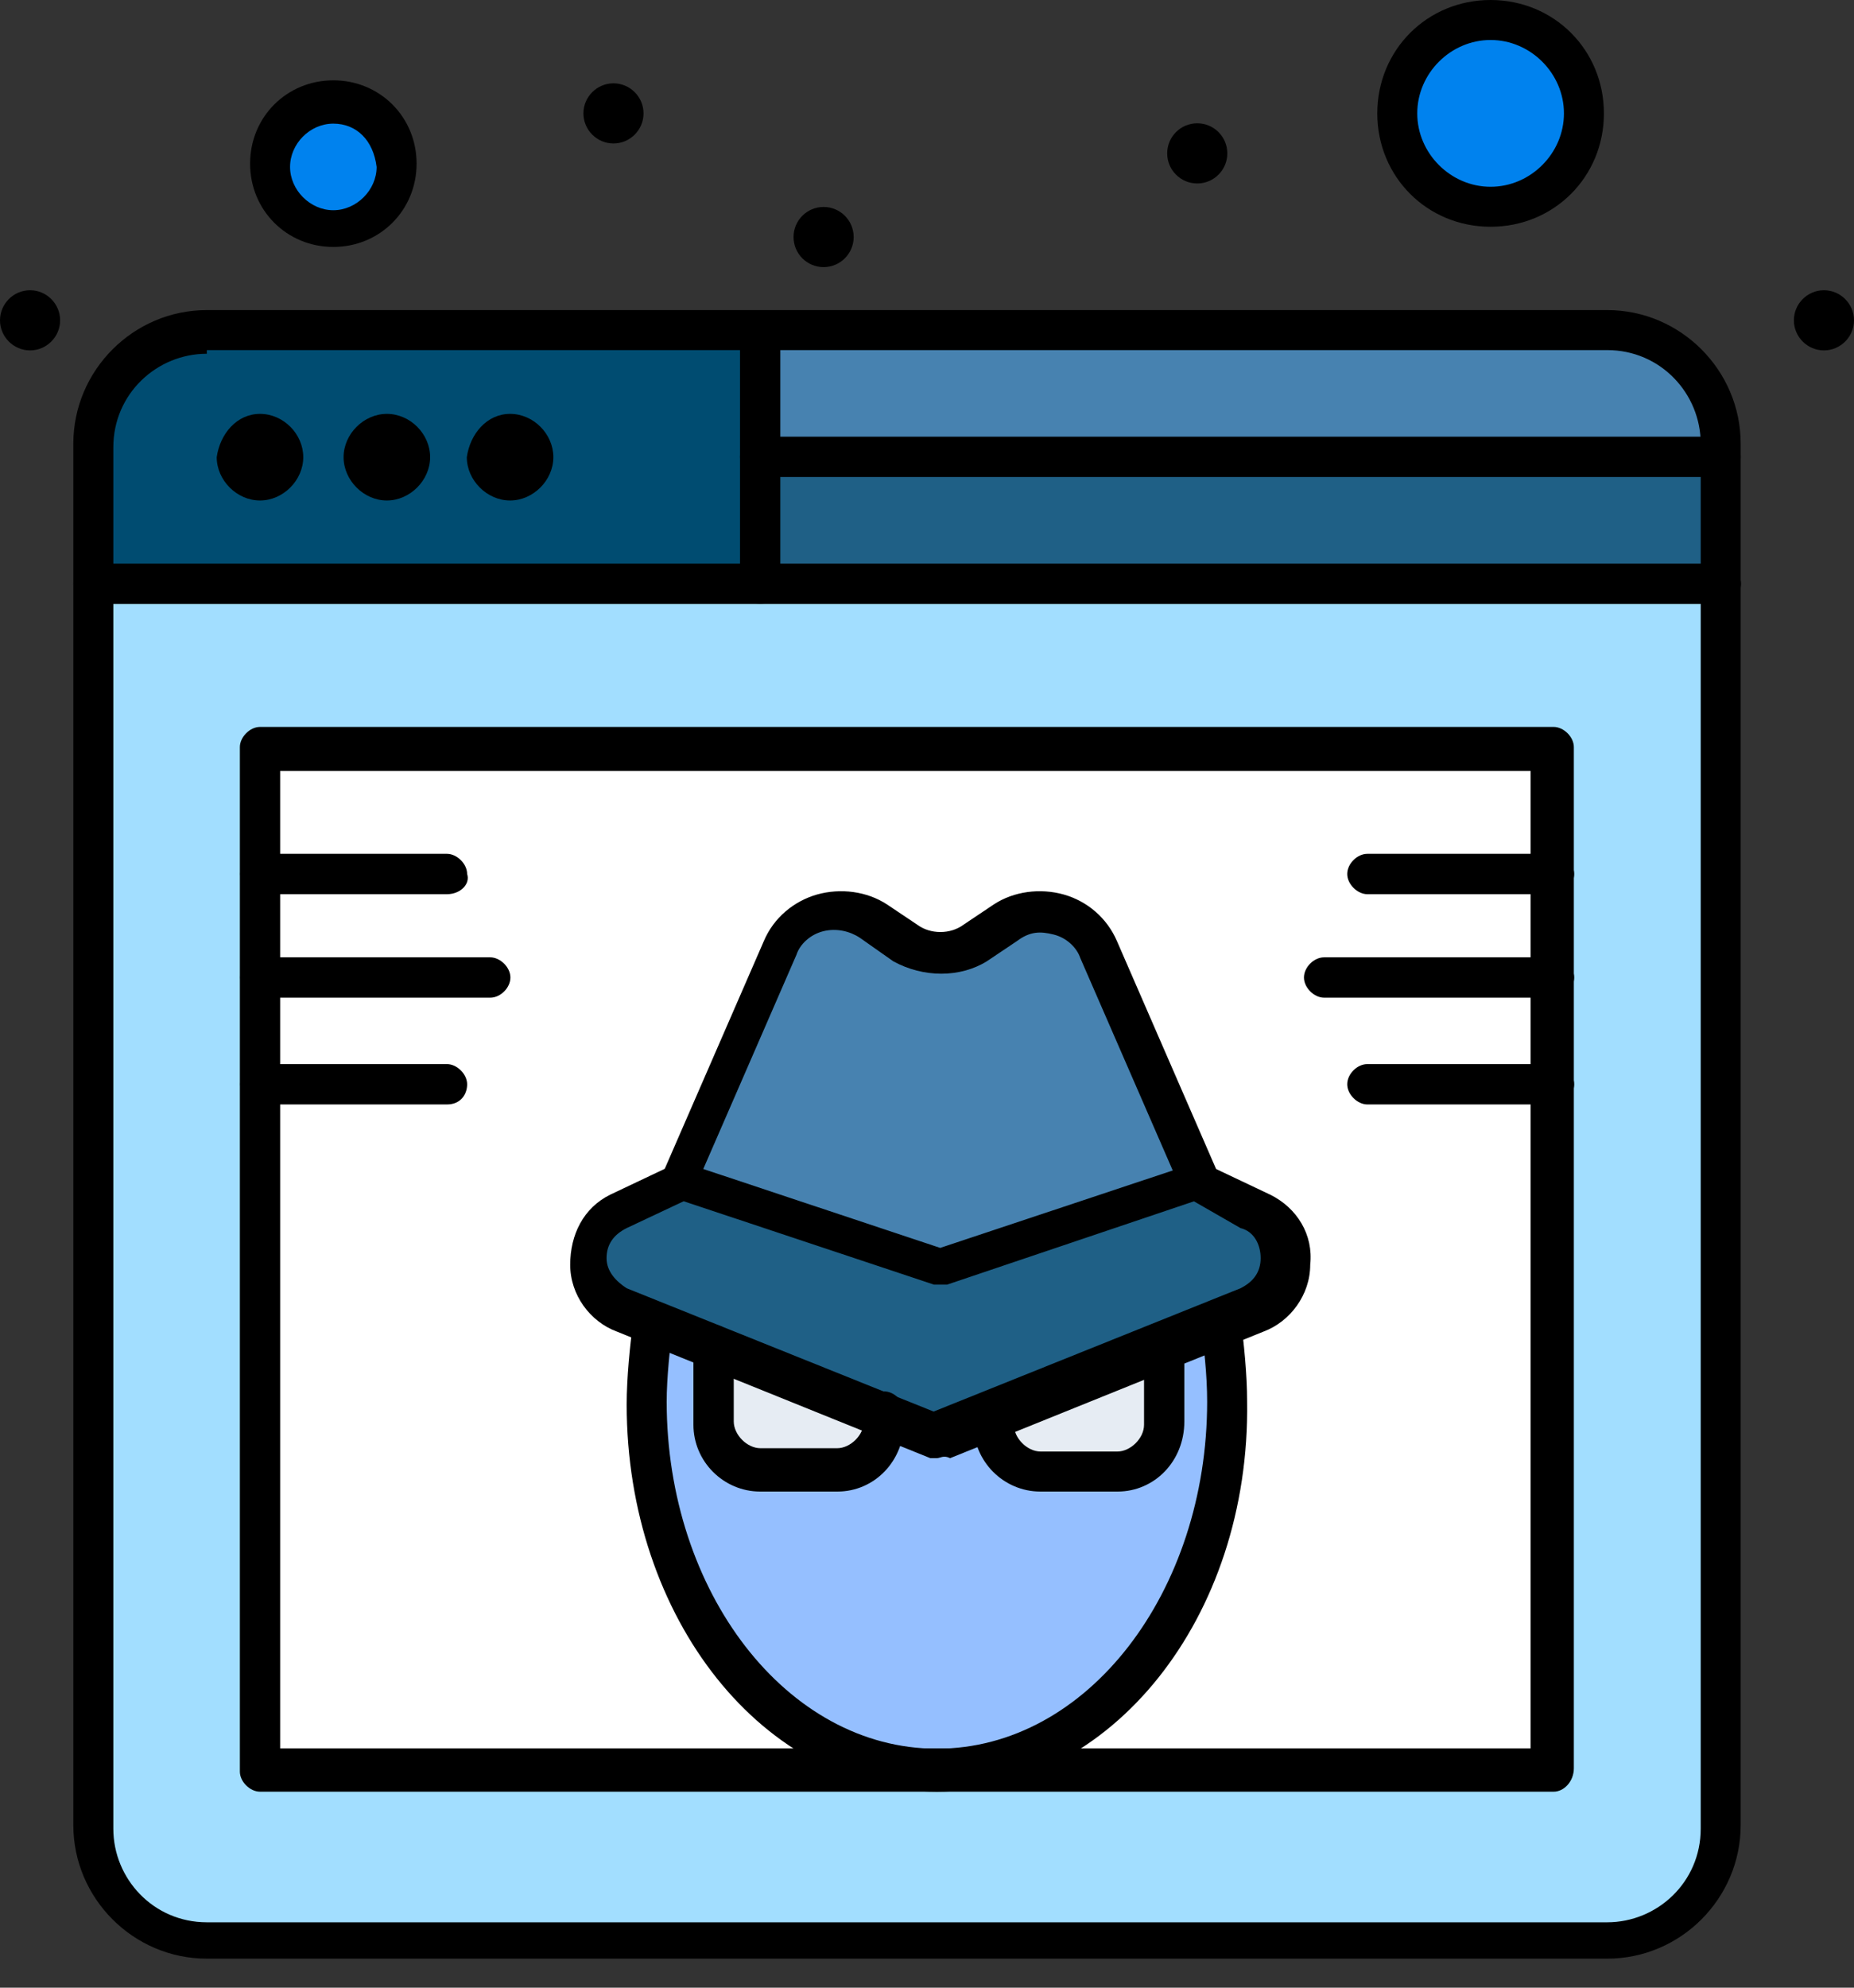
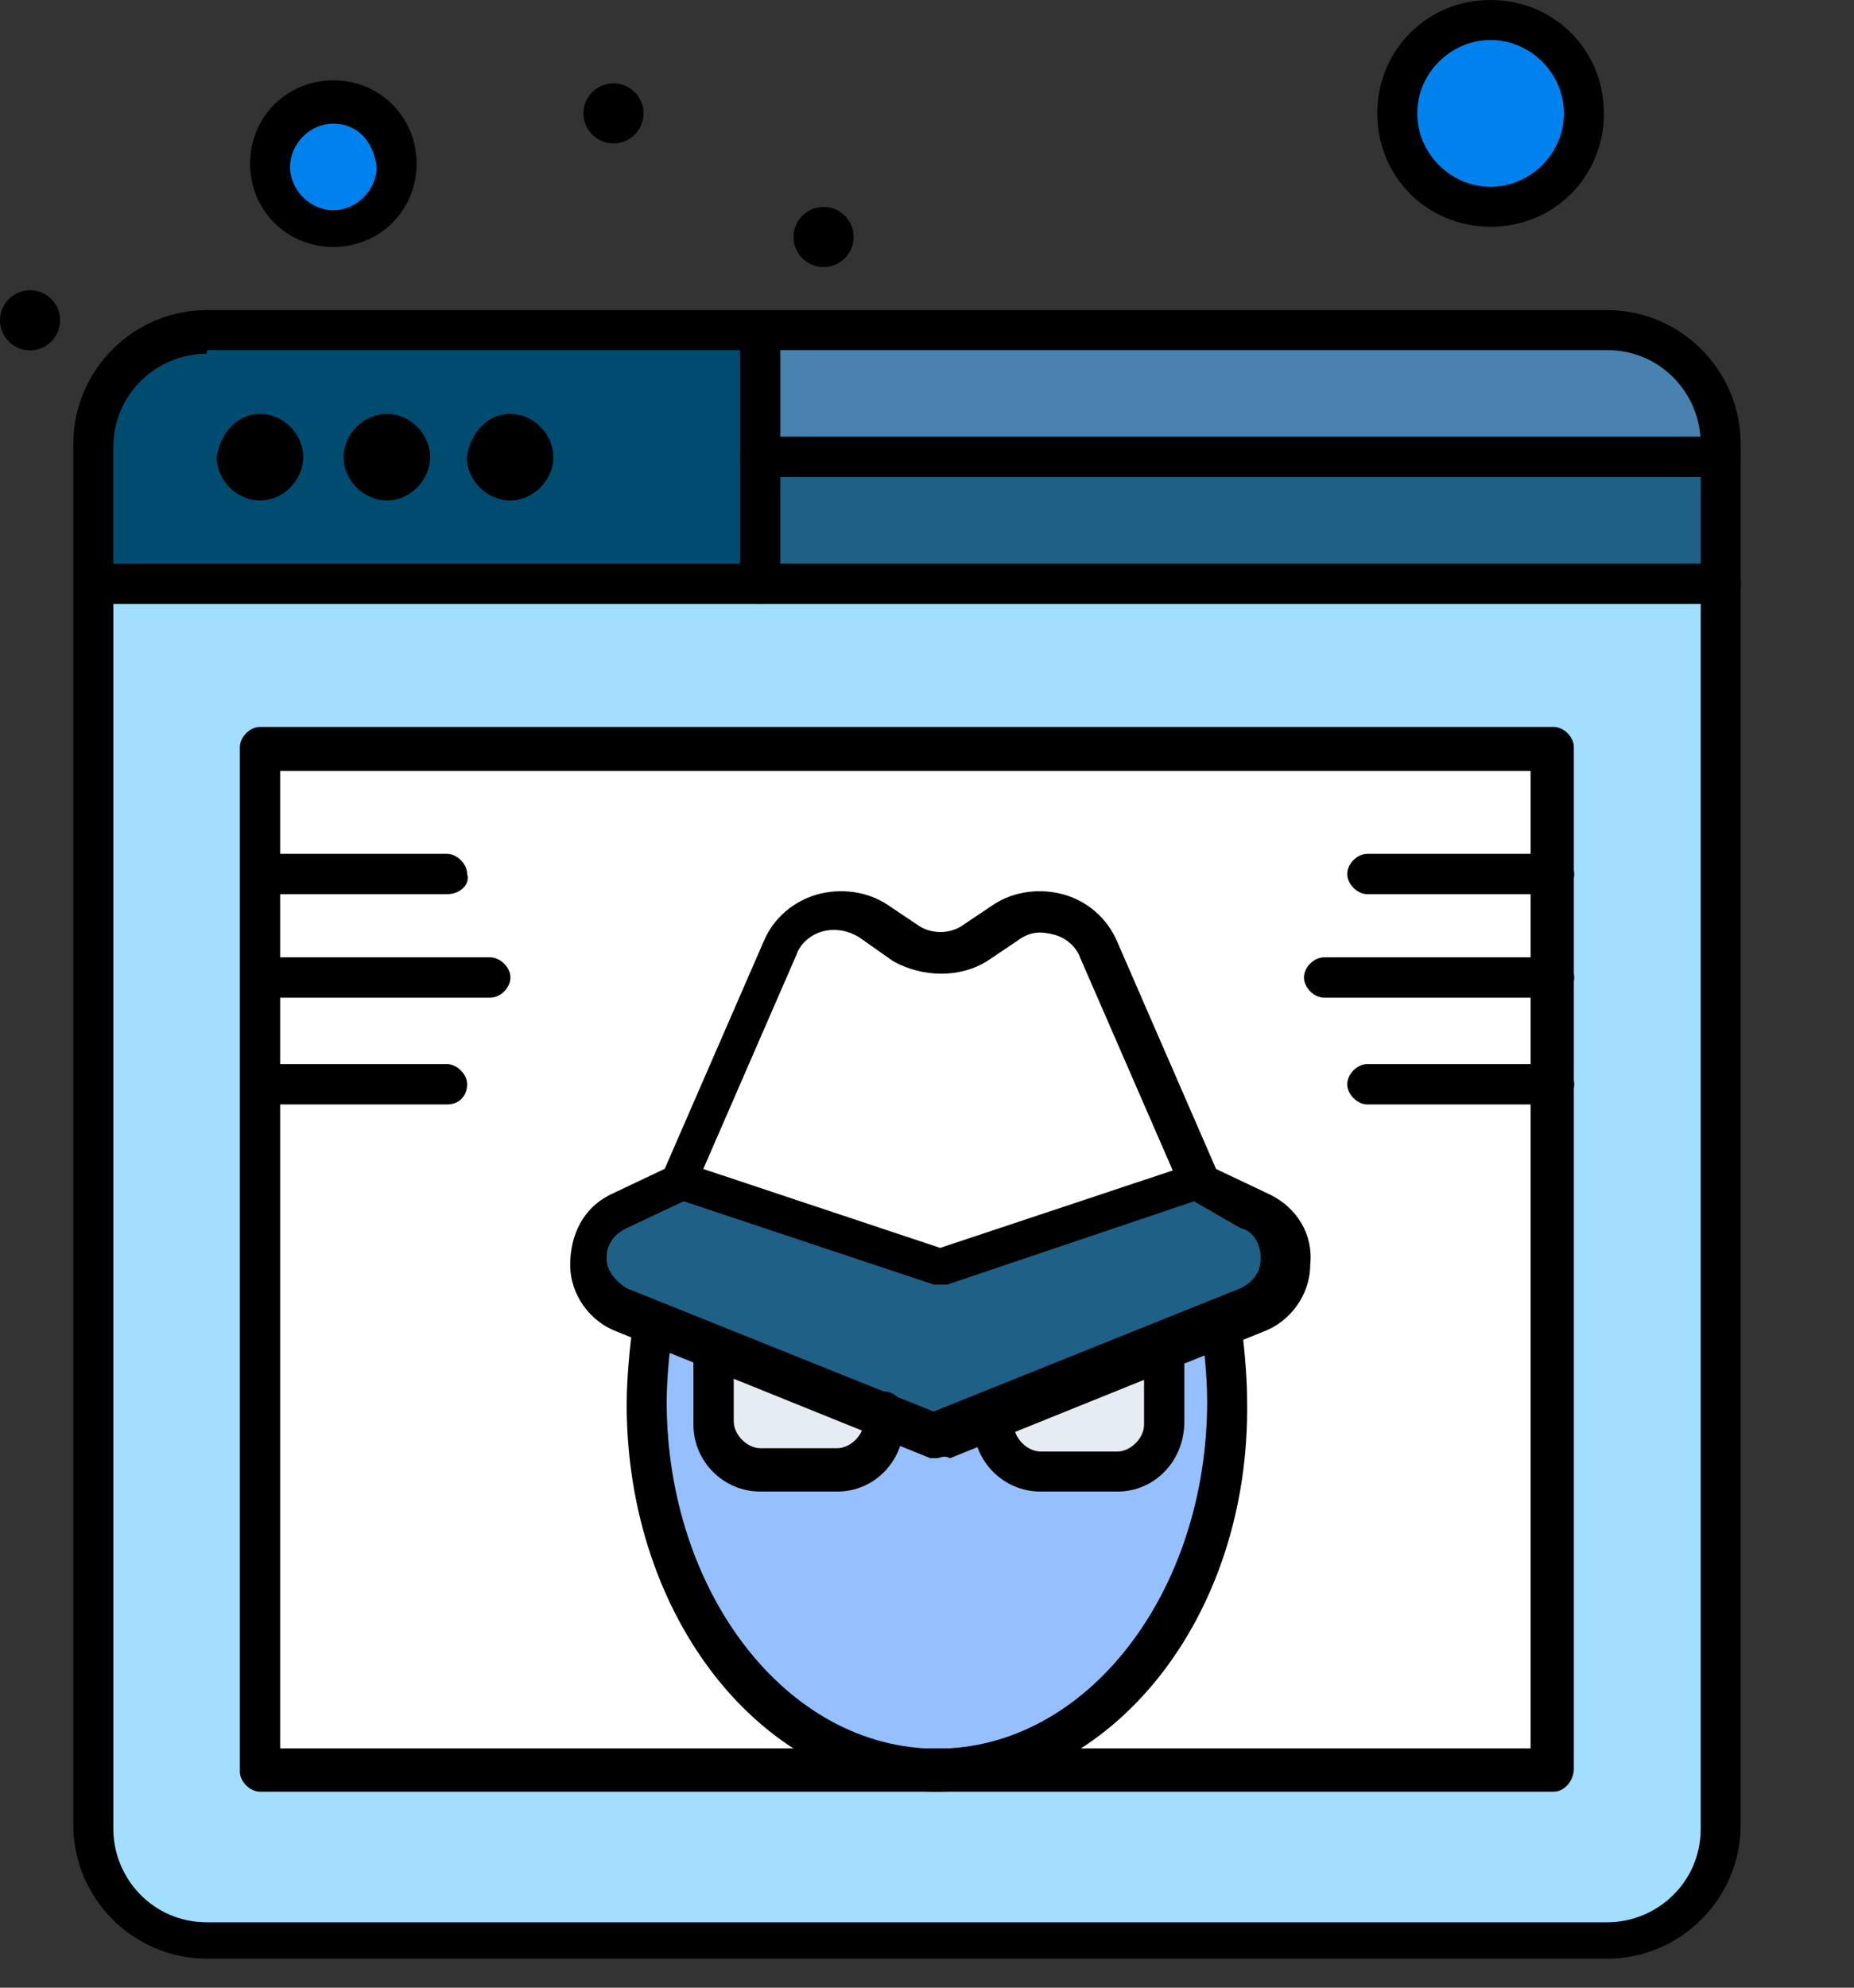
<svg xmlns="http://www.w3.org/2000/svg" width="56" height="60" viewBox="0 0 56 60" fill="none">
  <rect x="0" y="0" width="56" height="60" fill="#333333" stroke="none" />
  <g id="_x31_" clip-path="url(#clip0_466_4255)">
    <g id="_x39_15_x2C__Browser_x2C__Crime_x2C__Hack_x2C__Hacker_x2C__Website">
      <g id="Group">
-         <path id="Vector" d="M55.092 8.761C55.591 8.761 56 9.17 56 9.669C56 10.168 55.591 10.577 55.092 10.577C54.593 10.577 54.184 10.168 54.184 9.669C54.184 9.17 54.593 8.761 55.092 8.761Z" fill="black" />
        <path id="Vector_2" d="M51.969 17.523V55.092C51.969 57.008 50.462 58.515 48.546 58.515H6.247C4.331 58.515 2.824 57.008 2.824 55.092V17.523H51.979H51.969Z" fill="#A2DEFF" />
        <path id="Vector_3" d="M51.969 13.801H22.961V17.633H51.969V13.801Z" fill="#1F6086" />
        <path id="Vector_4" d="M51.969 13.392V13.791H22.961V9.959H48.546C50.362 9.959 51.969 11.466 51.969 13.382V13.392Z" fill="#4782B0" />
        <path id="Vector_5" d="M45.023 0.608C46.63 0.608 47.847 1.916 47.847 3.432C47.847 5.039 46.54 6.256 45.023 6.256C43.507 6.256 42.2 4.949 42.2 3.432C42.2 1.816 43.407 0.608 45.023 0.608Z" fill="#0082EE" />
        <path id="Vector_6" d="M46.939 32.63V53.376H7.853V22.552H46.929V32.62L46.939 32.63Z" fill="white" />
        <path id="Vector_7" d="M19.738 39.885L18.83 39.585C17.522 39.086 17.423 37.17 18.73 36.562L20.646 35.654L28.399 38.268L36.053 35.544L37.969 36.452C39.276 37.061 39.176 38.967 37.869 39.475L36.961 39.875L35.145 40.583L30.006 42.699L28.399 43.407L26.783 42.699L21.444 40.583L19.728 39.875L19.738 39.885Z" fill="#1F6086" />
        <path id="Vector_8" d="M36.861 39.885C36.861 39.885 36.562 39.984 35.953 40.184L35.145 40.583C33.129 41.391 29.906 42.699 28.299 43.307C28.299 43.307 23.969 41.591 21.454 40.583L20.955 40.383C20.147 40.084 19.648 39.885 19.648 39.885C19.548 40.593 19.448 41.601 19.448 42.299C19.448 48.446 23.38 53.376 28.209 53.376C33.039 53.376 36.971 48.436 36.971 42.299C37.071 41.591 36.971 40.583 36.871 39.885H36.861Z" fill="#95BFFF" />
-         <path id="Vector_9" d="M36.163 5.538C36.664 5.538 37.071 5.131 37.071 4.63C37.071 4.128 36.664 3.722 36.163 3.722C35.661 3.722 35.255 4.128 35.255 4.63C35.255 5.131 35.661 5.538 36.163 5.538Z" fill="black" />
-         <path id="Vector_10" d="M33.039 28.609L36.063 35.554L28.309 38.168L20.556 35.554L23.579 28.609C24.078 27.501 25.396 27.102 26.403 27.8L27.311 28.409C27.92 28.808 28.718 28.808 29.427 28.409L30.335 27.8C31.343 27.192 32.65 27.601 33.059 28.609H33.039Z" fill="#4782B0" />
        <path id="Vector_11" d="M35.155 40.593V42.908C35.155 43.716 34.546 44.315 33.748 44.315H31.433C30.624 44.315 30.026 43.706 30.026 42.908V42.608L35.165 40.593H35.155Z" fill="#E6ECF3" />
        <path id="Vector_12" d="M26.693 42.708V43.008C26.693 43.816 26.084 44.415 25.286 44.415H22.971C22.163 44.415 21.564 43.806 21.564 43.008V40.593L26.703 42.708H26.693Z" fill="#E6ECF3" />
        <path id="Vector_13" d="M24.877 8.063C25.378 8.063 25.785 7.657 25.785 7.155C25.785 6.654 25.378 6.247 24.877 6.247C24.375 6.247 23.969 6.654 23.969 7.155C23.969 7.657 24.375 8.063 24.877 8.063Z" fill="black" />
        <path id="Vector_14" d="M22.961 13.8V17.632H2.824V13.401C2.824 11.485 4.331 9.979 6.247 9.979H22.961V13.81V13.8Z" fill="#004C71" />
        <path id="Vector_15" d="M18.53 2.515C19.029 2.515 19.438 2.924 19.438 3.423C19.438 3.922 19.029 4.331 18.53 4.331C18.031 4.331 17.622 3.922 17.622 3.423C17.622 2.924 18.031 2.515 18.53 2.515Z" fill="black" />
        <path id="Vector_16" d="M15.407 12.493C16.116 12.493 16.714 13.102 16.714 13.8C16.714 14.499 16.105 15.108 15.407 15.108C14.709 15.108 14.1 14.499 14.1 13.8C14.2 13.092 14.709 12.493 15.407 12.493Z" fill="black" />
        <path id="Vector_17" d="M11.685 12.493C12.393 12.493 12.992 13.102 12.992 13.8C12.992 14.499 12.383 15.108 11.685 15.108C10.986 15.108 10.378 14.499 10.378 13.8C10.378 13.102 10.986 12.493 11.685 12.493Z" fill="black" />
        <path id="Vector_18" d="M10.068 3.123C11.076 3.123 11.984 3.931 11.984 5.039C11.984 6.147 11.176 6.955 10.068 6.955C8.961 6.955 8.153 6.147 8.153 5.039C8.153 3.931 9.061 3.123 10.068 3.123Z" fill="#0082EE" />
        <path id="Vector_19" d="M7.853 12.493C8.562 12.493 9.16 13.102 9.16 13.8C9.16 14.499 8.552 15.108 7.853 15.108C7.155 15.108 6.546 14.499 6.546 13.8C6.646 13.092 7.155 12.493 7.853 12.493Z" fill="black" />
        <path id="Vector_20" d="M0.908 8.761C1.407 8.761 1.816 9.17 1.816 9.669C1.816 10.168 1.407 10.577 0.908 10.577C0.409 10.577 0 10.168 0 9.669C0 9.17 0.409 8.761 0.908 8.761Z" fill="black" />
        <path id="Vector_21" d="M51.969 18.231H2.824C2.525 18.231 2.215 17.931 2.215 17.622C2.215 17.313 2.515 17.013 2.824 17.013H51.979C52.278 17.013 52.587 17.313 52.587 17.622C52.587 17.931 52.288 18.231 51.979 18.231H51.969Z" fill="black" />
        <path id="Vector_22" d="M51.969 14.399H22.961C22.661 14.399 22.352 14.1 22.352 13.79C22.352 13.481 22.651 13.182 22.961 13.182H51.969C52.268 13.182 52.577 13.481 52.577 13.79C52.577 14.1 52.278 14.399 51.969 14.399Z" fill="black" />
        <path id="Vector_23" d="M10.068 7.454C8.661 7.454 7.554 6.346 7.554 4.939C7.554 3.532 8.661 2.425 10.068 2.425C11.475 2.425 12.583 3.532 12.583 4.939C12.583 6.346 11.475 7.454 10.068 7.454ZM10.068 3.732C9.36 3.732 8.761 4.341 8.761 5.039C8.761 5.738 9.37 6.346 10.068 6.346C10.767 6.346 11.376 5.738 11.376 5.039C11.276 4.231 10.767 3.732 10.068 3.732Z" fill="black" />
        <path id="Vector_24" d="M45.023 6.845C43.108 6.845 41.601 5.339 41.601 3.423C41.601 1.507 43.108 0 45.023 0C46.939 0 48.446 1.507 48.446 3.423C48.446 5.339 46.939 6.845 45.023 6.845ZM45.023 1.207C43.816 1.207 42.808 2.215 42.808 3.423C42.808 4.63 43.816 5.638 45.023 5.638C46.231 5.638 47.239 4.63 47.239 3.423C47.239 2.215 46.231 1.207 45.023 1.207Z" fill="black" />
        <path id="Vector_25" d="M22.961 18.231C22.661 18.231 22.352 17.932 22.352 17.622V10.068C22.352 9.769 22.651 9.46 22.961 9.46C23.27 9.46 23.57 9.759 23.57 10.068V17.622C23.57 17.922 23.27 18.231 22.961 18.231Z" fill="black" />
        <path id="Vector_26" d="M48.546 59.124H6.247C4.031 59.124 2.215 57.308 2.215 55.092V13.392C2.215 11.177 4.031 9.36 6.247 9.36H48.546C50.761 9.36 52.577 11.177 52.577 13.392V55.092C52.577 57.308 50.761 59.124 48.546 59.124ZM6.247 10.678C4.74 10.678 3.423 11.885 3.423 13.502V55.202C3.423 56.709 4.63 58.026 6.247 58.026H48.546C50.053 58.026 51.37 56.819 51.37 55.202V13.392C51.37 11.885 50.163 10.568 48.546 10.568H6.247V10.668V10.678Z" fill="black" />
        <path id="Vector_27" d="M46.939 54.084H7.853C7.554 54.084 7.245 53.785 7.245 53.476V22.552C7.245 22.253 7.544 21.943 7.853 21.943H46.929C47.229 21.943 47.538 22.243 47.538 22.552V53.376C47.538 53.775 47.239 54.084 46.929 54.084H46.939ZM8.462 52.777H46.231V23.27H8.462V52.777Z" fill="black" />
        <path id="Vector_28" d="M20.546 36.262C20.446 36.262 20.346 36.262 20.346 36.163C20.047 36.063 19.848 35.664 20.047 35.354L23.071 28.409C23.37 27.701 23.979 27.202 24.677 27.002C25.386 26.803 26.184 26.902 26.793 27.302L27.701 27.91C28.1 28.209 28.709 28.209 29.108 27.91L30.016 27.302C30.624 26.902 31.423 26.803 32.131 27.002C32.84 27.202 33.438 27.711 33.738 28.409L36.761 35.354C36.861 35.654 36.761 36.063 36.462 36.163C36.163 36.262 35.753 36.163 35.654 35.863L32.63 28.918C32.53 28.619 32.231 28.309 31.822 28.209C31.423 28.11 31.113 28.11 30.714 28.409L29.806 29.018C28.998 29.517 27.89 29.517 26.982 29.018L25.974 28.309C25.675 28.11 25.266 28.01 24.867 28.11C24.468 28.209 24.158 28.509 24.058 28.818L21.035 35.763C21.035 36.063 20.835 36.262 20.536 36.262H20.546Z" fill="black" />
        <path id="Vector_29" d="M28.299 54.084C23.061 54.084 18.929 48.845 18.929 42.399C18.929 41.59 19.029 40.583 19.129 39.884V39.784C19.229 39.485 19.528 39.176 19.837 39.285C20.137 39.385 20.336 39.684 20.336 39.994C20.237 40.602 20.137 41.61 20.137 42.309C20.137 48.047 23.759 52.786 28.299 52.786C32.84 52.786 36.462 48.056 36.462 42.309C36.462 41.501 36.362 40.593 36.262 39.994C36.163 39.694 36.462 39.285 36.761 39.285C37.061 39.185 37.47 39.485 37.47 39.784C37.569 40.493 37.669 41.501 37.669 42.299C37.769 48.845 33.538 54.084 28.299 54.084Z" fill="black" />
        <path id="Vector_30" d="M25.276 45.024H22.961C21.853 45.024 20.945 44.115 20.945 43.008V40.593C20.945 40.294 21.244 39.984 21.554 39.984C21.863 39.984 22.163 40.284 22.163 40.593V42.908C22.163 43.307 22.562 43.716 22.971 43.716H25.286C25.685 43.716 26.094 43.317 26.094 42.908V42.609C26.094 42.309 26.393 42 26.703 42C27.012 42 27.311 42.299 27.311 42.609V42.908C27.311 44.115 26.403 45.024 25.296 45.024H25.276Z" fill="black" />
        <path id="Vector_31" d="M33.738 45.024H31.423C30.315 45.024 29.407 44.115 29.407 43.008V42.709C29.407 42.409 29.706 42.1 30.016 42.1C30.325 42.1 30.624 42.399 30.624 42.709V43.008C30.624 43.407 31.023 43.816 31.433 43.816H33.748C34.147 43.816 34.556 43.417 34.556 43.008V40.593C34.556 40.294 34.855 39.984 35.165 39.984C35.474 39.984 35.773 40.284 35.773 40.593V42.908C35.773 44.115 34.865 45.024 33.758 45.024H33.738Z" fill="black" />
        <path id="Vector_32" d="M28.299 44.016H28.1L18.63 40.194C17.822 39.895 17.223 39.087 17.223 38.178C17.223 37.27 17.622 36.462 18.43 36.063L20.346 35.155C20.446 35.055 20.646 35.055 20.845 35.155L28.399 37.669L35.953 35.155C36.153 35.055 36.252 35.155 36.452 35.155L38.368 36.063C39.176 36.462 39.675 37.27 39.575 38.178C39.575 39.087 38.967 39.895 38.168 40.194L28.698 44.016C28.499 43.916 28.399 44.016 28.299 44.016ZM20.646 36.263L18.929 37.071C18.53 37.27 18.321 37.57 18.321 37.979C18.321 38.388 18.62 38.687 18.929 38.887L28.2 42.609L37.47 38.887C37.869 38.687 38.078 38.388 38.078 37.979C38.078 37.57 37.879 37.171 37.47 37.071L36.063 36.263L28.609 38.777H28.209L20.656 36.263H20.646Z" fill="black" />
        <path id="Vector_33" d="M46.939 33.339H41.301C41.002 33.339 40.693 33.039 40.693 32.73C40.693 32.42 40.992 32.121 41.301 32.121H46.939C47.239 32.121 47.548 32.42 47.548 32.73C47.548 33.039 47.249 33.339 46.939 33.339Z" fill="black" />
        <path id="Vector_34" d="M46.939 30.116H39.994C39.695 30.116 39.386 29.817 39.386 29.507C39.386 29.198 39.685 28.898 39.994 28.898H46.939C47.239 28.898 47.548 29.198 47.548 29.507C47.548 29.817 47.249 30.116 46.939 30.116Z" fill="black" />
        <path id="Vector_35" d="M46.939 26.992H41.301C41.002 26.992 40.693 26.692 40.693 26.383C40.693 26.074 40.992 25.774 41.301 25.774H46.939C47.239 25.774 47.548 26.074 47.548 26.383C47.548 26.692 47.249 26.992 46.939 26.992Z" fill="black" />
        <path id="Vector_36" d="M13.501 33.339H7.863C7.564 33.339 7.254 33.039 7.254 32.73C7.254 32.42 7.554 32.121 7.863 32.121H13.501C13.8 32.121 14.11 32.42 14.11 32.73C14.11 33.039 13.91 33.339 13.501 33.339Z" fill="black" />
        <path id="Vector_37" d="M14.808 30.116H7.863C7.564 30.116 7.254 29.817 7.254 29.507C7.254 29.198 7.554 28.898 7.863 28.898H14.808C15.108 28.898 15.417 29.198 15.417 29.507C15.417 29.817 15.118 30.116 14.808 30.116Z" fill="black" />
        <path id="Vector_38" d="M13.501 26.992H7.863C7.564 26.992 7.254 26.692 7.254 26.383C7.254 26.074 7.554 25.774 7.863 25.774H13.501C13.8 25.774 14.11 26.074 14.11 26.383C14.21 26.683 13.91 26.992 13.501 26.992Z" fill="black" />
      </g>
    </g>
  </g>
  <defs>
    <clipPath id="clip0_466_4255">
      <rect width="56" height="59.123" fill="white" />
    </clipPath>
  </defs>
</svg>